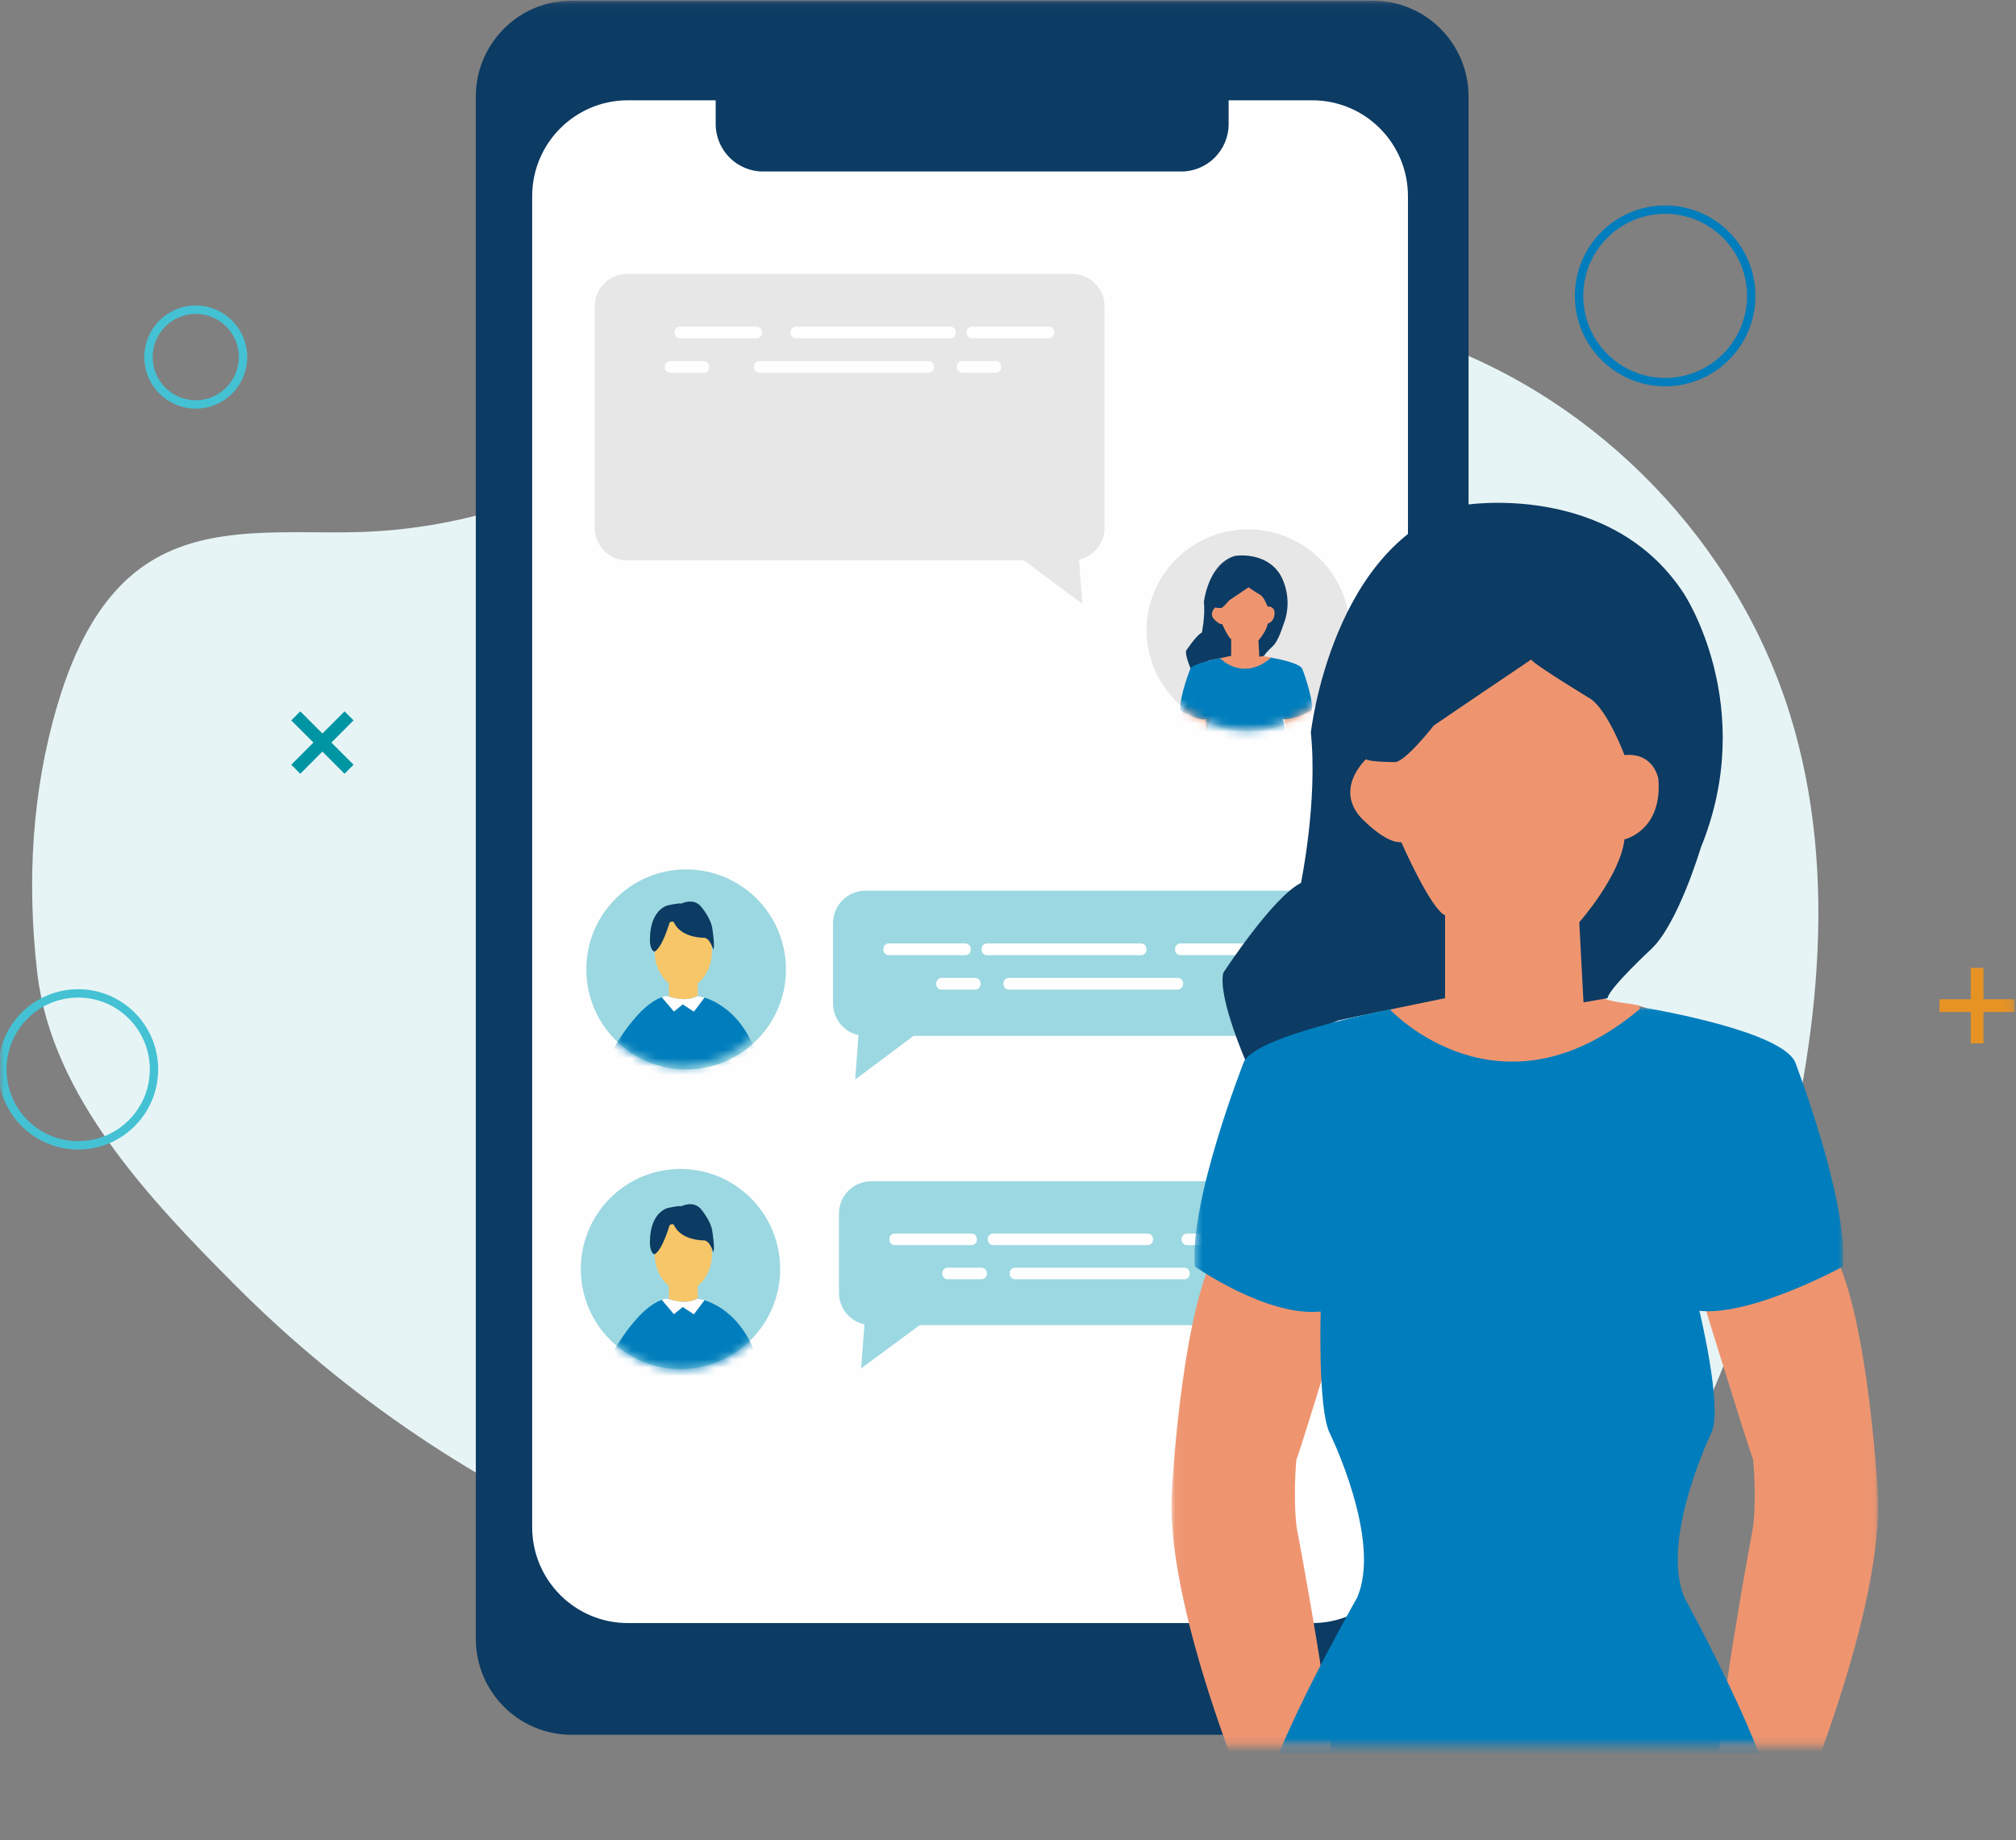
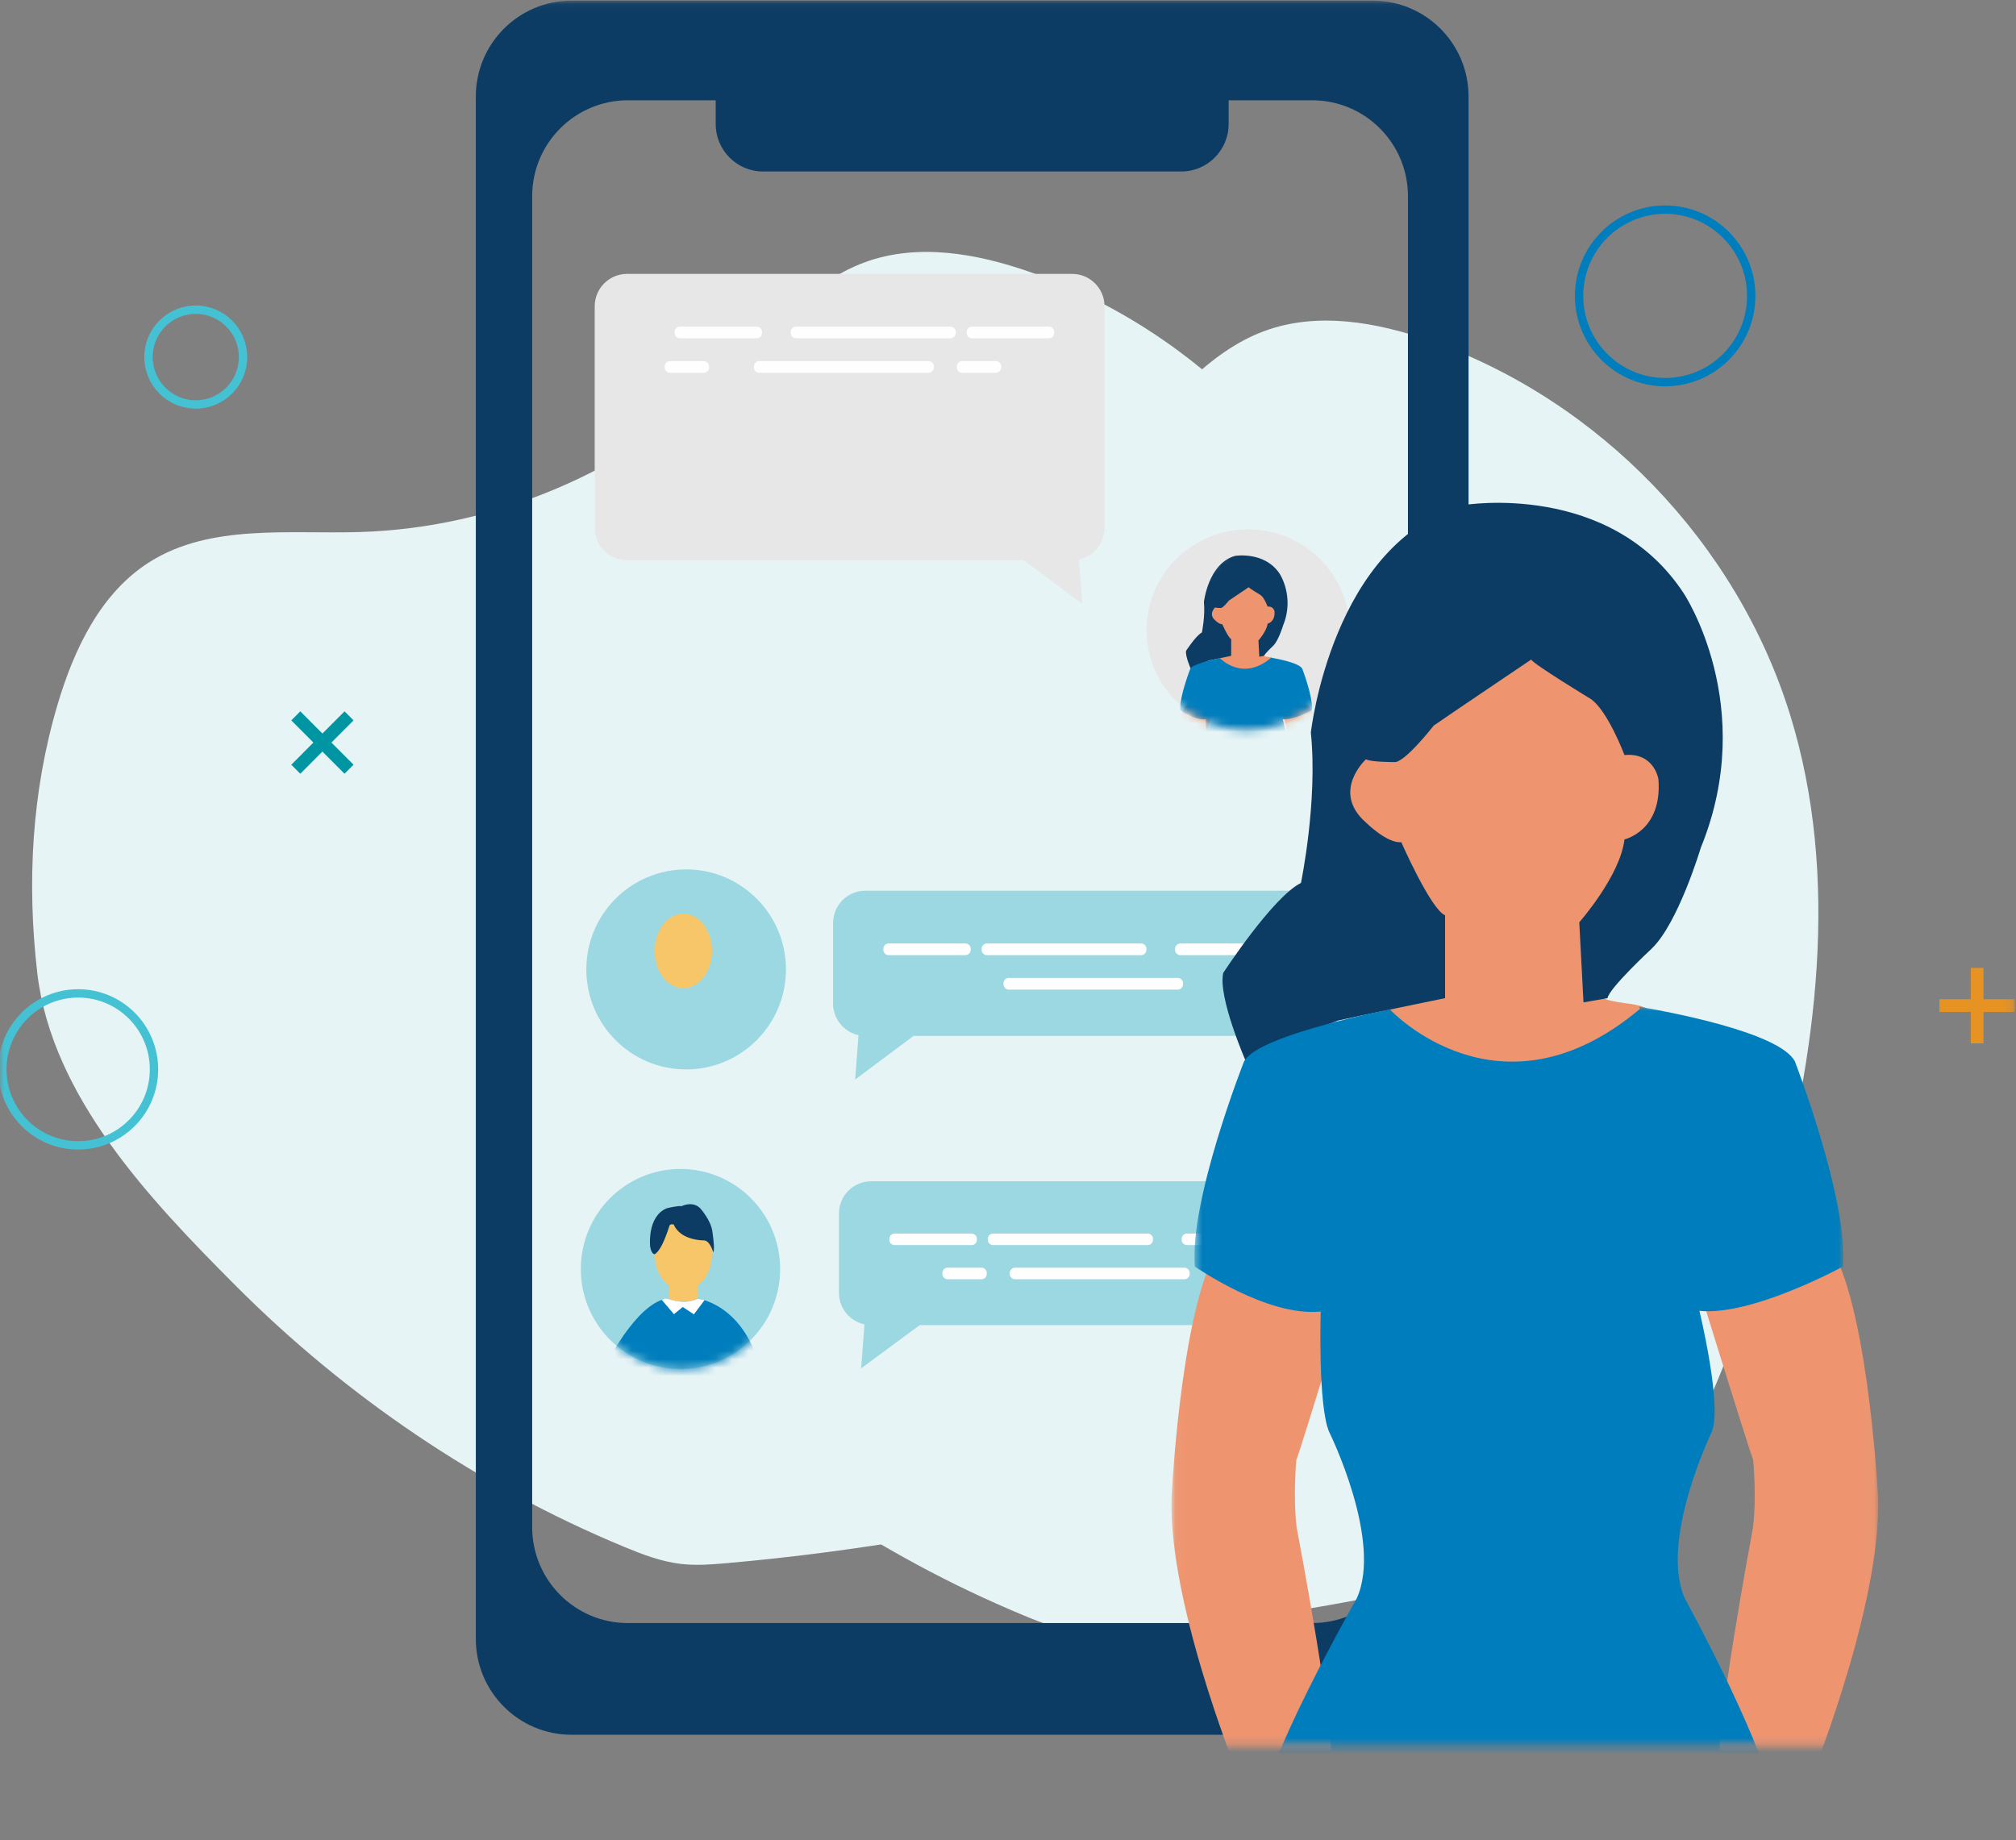
<svg xmlns="http://www.w3.org/2000/svg" xmlns:xlink="http://www.w3.org/1999/xlink" width="241px" height="220px" viewBox="0 0 241 220" version="1.1">
  <rect x="0" y="0" width="241" height="220" fill="#808080" stroke="none" />
  <title>Group 112@</title>
  <defs>
    <polygon id="path-1" points="0 219 240.856 219 240.856 0.078 0 0.078" />
    <path d="M0.438,12.425 C0.438,19.09 5.841,24.493 12.506,24.493 L12.506,24.493 C19.17,24.493 24.574,19.09 24.574,12.425 L24.574,12.425 C24.574,5.76 19.17,0.357 12.506,0.357 L12.506,0.357 C5.841,0.357 0.438,5.76 0.438,12.425" id="path-3" />
-     <path d="M0.438,12.425 C0.438,19.09 5.841,24.493 12.506,24.493 L12.506,24.493 C19.17,24.493 24.574,19.09 24.574,12.425 L24.574,12.425 C24.574,5.76 19.17,0.357 12.506,0.357 L12.506,0.357 C5.841,0.357 0.438,5.76 0.438,12.425 L0.438,12.425 Z" id="path-5" />
    <path d="M0.438,12.607 C0.438,19.272 5.841,24.675 12.506,24.675 L12.506,24.675 C19.17,24.675 24.574,19.272 24.574,12.607 L24.574,12.607 C24.574,5.943 19.17,0.539 12.506,0.539 L12.506,0.539 C5.841,0.539 0.438,5.943 0.438,12.607" id="path-7" />
    <path d="M0.438,12.607 C0.438,19.272 5.841,24.675 12.506,24.675 L12.506,24.675 C19.17,24.675 24.574,19.272 24.574,12.607 L24.574,12.607 C24.574,5.943 19.17,0.539 12.506,0.539 L12.506,0.539 C5.841,0.539 0.438,5.943 0.438,12.607 L0.438,12.607 Z" id="path-9" />
    <path d="M12.456,0.203 C19.159,0.203 24.594,5.598 24.594,12.252 C24.594,18.907 19.159,24.302 12.456,24.302 C5.752,24.302 0.318,18.907 0.318,12.252" id="path-11" />
    <path d="M12.456,0.203 C19.159,0.203 24.594,5.598 24.594,12.252 C24.594,18.907 19.159,24.302 12.456,24.302 C5.752,24.302 0.318,18.907 0.318,12.252" id="path-13" />
    <path d="M12.456,0.203 C19.159,0.203 24.594,5.598 24.594,12.252 C24.594,18.907 19.159,24.302 12.456,24.302 C5.752,24.302 0.318,18.907 0.318,12.252" id="path-15" />
    <path d="M12.456,0.203 C19.159,0.203 24.594,5.598 24.594,12.252 C24.594,18.907 19.159,24.302 12.456,24.302 C5.752,24.302 0.318,18.907 0.318,12.252" id="path-17" />
    <path d="M12.456,0.203 C19.159,0.203 24.594,5.598 24.594,12.252 C24.594,18.907 19.159,24.302 12.456,24.302 C5.752,24.302 0.318,18.907 0.318,12.252" id="path-19" />
    <polygon id="path-21" points="0.04 0.382 31.283 0.382 31.283 60.783 0.04 60.783" />
    <polygon id="path-23" points="0.498 0.328 32.958 0.328 32.958 60.783 0.498 60.783" />
    <polygon id="path-25" points="0.525 0.029 78.092 0.029 78.092 88.405 0.525 88.405" />
    <polygon id="path-27" points="0 219 240.856 219 240.856 0.078 0 0.078" />
  </defs>
  <g id="Treatment-Recommendation" stroke="none" stroke-width="1" fill="none" fill-rule="evenodd">
    <g id="Meru-12-Week" transform="translate(-172, -395)">
      <g id="Group-112" transform="translate(172, 395)">
        <g id="Group-18">
          <path d="M54.681,92.432 C56.648,85.801 59.841,79.074 65.687,75.396 C72.964,70.819 82.263,72.083 90.851,71.818 C106.996,71.321 122.872,64.581 134.46,53.304 C139.673,48.233 144.343,42.086 151.161,39.574 C157.482,37.245 164.567,38.505 170.923,40.732 C191.157,47.821 207.625,64.913 213.985,85.426 C220.037,104.942 217.168,126.146 211.766,145.852 C209.334,154.725 206.388,163.492 202.276,171.719 C200.714,174.844 198.943,177.942 196.376,180.308 C192.588,183.801 187.456,185.368 182.481,186.693 C166.816,190.864 150.791,193.679 134.644,195.099 C132.84,195.257 131.02,195.399 129.221,195.191 C126.845,194.918 124.58,194.049 122.371,193.131 C105.026,185.929 89.182,175.186 75.924,161.877 C65.813,151.725 53.962,139.314 52.25,124.524 C51.001,113.729 51.58,102.883 54.681,92.432" id="Fill-1" fill="#E7F4F5" />
          <path d="M6.886,84.221 C8.853,77.59 12.046,70.863 17.892,67.185 C25.169,62.608 34.468,63.871 43.056,63.607 C59.201,63.11 75.076,56.37 86.666,45.093 C91.877,40.022 96.547,33.875 103.366,31.363 C109.687,29.034 116.772,30.294 123.128,32.521 C143.361,39.61 159.83,56.702 166.19,77.215 C172.242,96.73 169.373,117.935 163.971,137.641 C161.539,146.514 158.593,155.281 154.48,163.508 C152.918,166.633 151.148,169.731 148.581,172.097 C144.792,175.59 139.662,177.157 134.686,178.482 C119.02,182.653 102.996,185.468 86.849,186.888 C85.044,187.046 83.225,187.187 81.426,186.98 C79.049,186.707 76.785,185.838 74.575,184.92 C57.232,177.718 41.386,166.975 28.129,153.666 C18.017,143.514 6.167,131.103 4.455,116.313 C3.206,105.518 3.785,94.672 6.886,84.221" id="Fill-3" fill="#E7F4F5" />
          <mask id="mask-2" fill="white">
            <use xlink:href="#path-1" />
          </mask>
          <g id="Clip-6" />
-           <polygon id="Fill-5" fill="#FEFEFE" mask="url(#mask-2)" points="60.648 199.406 171.045 199.406 171.045 8.352 60.648 8.352" />
          <path d="M209.347,35.376 C209.347,41.071 204.74,45.687 199.058,45.687 C193.375,45.687 188.768,41.071 188.768,35.376 C188.768,29.681 193.375,25.064 199.058,25.064 C204.74,25.064 209.347,29.681 209.347,35.376 Z" id="Stroke-7" stroke="#007DBC" mask="url(#mask-2)" />
          <path d="M18.409,127.851 C18.409,132.868 14.351,136.935 9.345,136.935 C4.339,136.935 0.281,132.868 0.281,127.851 C0.281,122.835 4.339,118.768 9.345,118.768 C14.351,118.768 18.409,122.835 18.409,127.851 Z" id="Stroke-8" stroke="#44C2D4" mask="url(#mask-2)" />
          <path d="M168.312,182.582 C168.312,188.915 163.189,194.049 156.869,194.049 L75.061,194.049 C68.741,194.049 63.618,188.915 63.618,182.582 L63.618,23.458 C63.618,17.125 68.741,11.99 75.061,11.99 L85.557,11.99 L85.557,14.826 C85.557,17.962 88.093,20.504 91.222,20.504 L141.208,20.504 C144.338,20.504 146.875,17.962 146.875,14.826 L146.875,11.99 L156.869,11.99 C163.189,11.99 168.312,17.125 168.312,23.458 L168.312,182.582 Z M164.114,0.078 L68.325,0.078 C62.005,0.078 56.882,5.213 56.882,11.546 L56.882,195.936 C56.882,202.269 62.005,207.403 68.325,207.403 L164.114,207.403 C170.434,207.403 175.557,202.269 175.557,195.936 L175.557,11.546 C175.557,5.213 170.434,0.078 164.114,0.078 L164.114,0.078 Z" id="Fill-9" fill="#0C3B63" mask="url(#mask-2)" />
          <path d="M128.17,32.746 L74.962,32.746 C72.825,32.746 71.093,34.481 71.093,36.622 L71.093,63.112 C71.093,65.252 72.825,66.988 74.962,66.988 L122.394,66.988 L129.389,72.203 L128.992,66.898 C130.733,66.52 132.039,64.969 132.039,63.112 L132.039,36.622 C132.039,34.481 130.307,32.746 128.17,32.746" id="Fill-10" fill="#E7E7E7" mask="url(#mask-2)" />
          <path d="M116.201,40.449 L125.376,40.449 C125.731,40.449 126.018,40.161 126.018,39.806 L126.018,39.694 C126.018,39.339 125.731,39.051 125.376,39.051 L116.201,39.051 C115.847,39.051 115.56,39.339 115.56,39.694 L115.56,39.806 C115.56,40.161 115.847,40.449 116.201,40.449" id="Fill-11" fill="#FEFEFE" mask="url(#mask-2)" />
          <path d="M95.163,40.448 L113.614,40.448 C113.969,40.448 114.255,40.16 114.255,39.805 L114.255,39.693 C114.255,39.338 113.969,39.05 113.614,39.05 L95.163,39.05 C94.809,39.05 94.522,39.338 94.522,39.693 L94.522,39.805 C94.522,40.16 94.809,40.448 95.163,40.448" id="Fill-12" fill="#FEFEFE" mask="url(#mask-2)" />
          <path d="M115.021,44.568 L119.046,44.568 C119.401,44.568 119.689,44.28 119.689,43.925 L119.689,43.813 C119.689,43.457 119.401,43.17 119.046,43.17 L115.021,43.17 C114.667,43.17 114.38,43.457 114.38,43.813 L114.38,43.925 C114.38,44.28 114.667,44.568 115.021,44.568" id="Fill-13" fill="#FEFEFE" mask="url(#mask-2)" />
          <path d="M81.28,40.449 L90.455,40.449 C90.809,40.449 91.096,40.161 91.096,39.806 L91.096,39.694 C91.096,39.339 90.809,39.051 90.455,39.051 L81.28,39.051 C80.926,39.051 80.638,39.339 80.638,39.694 L80.638,39.806 C80.638,40.161 80.926,40.449 81.28,40.449" id="Fill-14" fill="#FEFEFE" mask="url(#mask-2)" />
          <path d="M80.1,44.568 L84.125,44.568 C84.479,44.568 84.767,44.28 84.767,43.925 L84.767,43.813 C84.767,43.457 84.479,43.17 84.125,43.17 L80.1,43.17 C79.746,43.17 79.459,43.457 79.459,43.813 L79.459,43.925 C79.459,44.28 79.746,44.568 80.1,44.568" id="Fill-15" fill="#FEFEFE" mask="url(#mask-2)" />
          <path d="M90.776,44.567 L110.995,44.567 C111.35,44.567 111.637,44.279 111.637,43.924 L111.637,43.812 C111.637,43.457 111.35,43.169 110.995,43.169 L90.776,43.169 C90.422,43.169 90.134,43.457 90.134,43.812 L90.134,43.924 C90.134,44.279 90.422,44.567 90.776,44.567" id="Fill-16" fill="#FEFEFE" mask="url(#mask-2)" />
          <path d="M93.956,115.9 C93.956,122.504 88.614,127.857 82.024,127.857 C75.435,127.857 70.092,122.504 70.092,115.9 C70.092,109.296 75.435,103.943 82.024,103.943 C88.614,103.943 93.956,109.296 93.956,115.9" id="Fill-17" fill="#9CD8E1" mask="url(#mask-2)" />
        </g>
        <g id="Group-27" transform="translate(69, 103)">
          <g id="Group-21">
            <mask id="mask-4" fill="white">
              <use xlink:href="#path-3" />
            </mask>
            <g id="Clip-20" />
            <path d="M16.115,10.697 C16.115,13.156 14.579,15.149 12.684,15.149 C10.789,15.149 9.254,13.156 9.254,10.697 C9.254,8.237 10.789,6.244 12.684,6.244 C14.579,6.244 16.115,8.237 16.115,10.697" id="Fill-19" fill="#F6C669" mask="url(#mask-4)" />
          </g>
          <mask id="mask-6" fill="white">
            <use xlink:href="#path-5" />
          </mask>
          <g id="Clip-23" />
-           <polygon id="Fill-22" fill="#F6C669" mask="url(#mask-6)" points="10.957 16.934 14.412 16.934 14.412 13.917 10.957 13.917" />
          <path d="M3.269,24.29 C3.269,24.29 7.015,16.602 10.762,16.066 C10.762,16.066 12.903,16.991 14.363,16.066 C14.363,16.066 19.667,16.602 21.808,24.144 L21.662,26.041 L14.412,29.594 L7.794,28.815 L3.269,24.29 Z" id="Fill-24" fill="#007DBC" mask="url(#mask-6)" />
          <path d="M11.541,7.218 C11.541,7.218 11.103,7.072 11.006,7.413 C11.006,7.413 10.178,10.284 9.254,10.77 C9.254,10.77 8.873,10.786 8.719,9.846 C8.719,9.846 8.329,6.245 10.714,5.272 C10.714,5.272 12.124,4.931 12.465,5.028 C12.465,5.028 13.779,4.347 14.703,5.272 C14.703,5.272 16.018,6.732 16.164,8.094 C16.164,8.094 16.504,10.284 16.261,10.527 C16.261,10.527 15.872,9.116 15.141,9.116 C15.141,9.116 12.368,9.165 11.541,7.218" id="Fill-25" fill="#0C3B63" mask="url(#mask-6)" />
          <path d="M15.231,16.253 C15.231,16.253 14.452,16.058 14.363,16.066 C14.363,16.066 13.171,16.934 10.762,16.066 C10.762,16.066 10.413,16.058 10.105,16.22 L11.565,17.94 L12.619,17.08 L13.949,17.956 L15.231,16.253 Z" id="Fill-26" fill="#FEFEFE" mask="url(#mask-6)" />
        </g>
        <g id="Group-44" transform="translate(69, 106)">
          <path d="M34.448,0.49 L87.582,0.49 C89.715,0.49 91.444,2.226 91.444,4.367 L91.444,13.969 C91.444,16.11 89.715,17.846 87.582,17.846 L40.217,17.846 L33.231,23.063 L33.627,17.757 C31.888,17.379 30.585,15.828 30.585,13.969 L30.585,4.367 C30.585,2.226 32.315,0.49 34.448,0.49" id="Fill-28" fill="#9CD8E1" />
          <path d="M46.4,8.195 L37.238,8.195 C36.884,8.195 36.598,7.907 36.598,7.552 L36.598,7.44 C36.598,7.084 36.884,6.796 37.238,6.796 L46.4,6.796 C46.754,6.796 47.041,7.084 47.041,7.44 L47.041,7.552 C47.041,7.907 46.754,8.195 46.4,8.195" id="Fill-30" fill="#FEFEFE" />
          <path d="M67.408,8.194 L48.984,8.194 C48.63,8.194 48.343,7.906 48.343,7.551 L48.343,7.439 C48.343,7.083 48.63,6.796 48.984,6.796 L67.408,6.796 C67.762,6.796 68.049,7.083 68.049,7.439 L68.049,7.551 C68.049,7.906 67.762,8.194 67.408,8.194" id="Fill-32" fill="#FEFEFE" />
-           <path d="M47.579,12.314 L43.559,12.314 C43.205,12.314 42.918,12.027 42.918,11.671 L42.918,11.559 C42.918,11.204 43.205,10.916 43.559,10.916 L47.579,10.916 C47.932,10.916 48.219,11.204 48.219,11.559 L48.219,11.671 C48.219,12.027 47.932,12.314 47.579,12.314" id="Fill-34" fill="#FEFEFE" />
          <path d="M81.272,8.195 L72.11,8.195 C71.756,8.195 71.469,7.907 71.469,7.552 L71.469,7.44 C71.469,7.084 71.756,6.796 72.11,6.796 L81.272,6.796 C81.626,6.796 81.913,7.084 81.913,7.44 L81.913,7.552 C81.913,7.907 81.626,8.195 81.272,8.195" id="Fill-36" fill="#FEFEFE" />
          <path d="M82.451,12.314 L78.431,12.314 C78.077,12.314 77.79,12.027 77.79,11.671 L77.79,11.559 C77.79,11.204 78.077,10.916 78.431,10.916 L82.451,10.916 C82.804,10.916 83.091,11.204 83.091,11.559 L83.091,11.671 C83.091,12.027 82.804,12.314 82.451,12.314" id="Fill-38" fill="#FEFEFE" />
          <path d="M71.789,12.314 L51.599,12.314 C51.245,12.314 50.958,12.026 50.958,11.67 L50.958,11.558 C50.958,11.203 51.245,10.915 51.599,10.915 L71.789,10.915 C72.143,10.915 72.43,11.203 72.43,11.558 L72.43,11.67 C72.43,12.026 72.143,12.314 71.789,12.314" id="Fill-40" fill="#FEFEFE" />
          <path d="M24.262,45.718 C24.262,52.323 18.928,57.678 12.347,57.678 C5.767,57.678 0.432,52.323 0.432,45.718 C0.432,39.112 5.767,33.758 12.347,33.758 C18.928,33.758 24.262,39.112 24.262,45.718" id="Fill-42" fill="#9CD8E1" />
        </g>
        <g id="Group-53" transform="translate(69, 139)">
          <g id="Group-47">
            <mask id="mask-8" fill="white">
              <use xlink:href="#path-7" />
            </mask>
            <g id="Clip-46" />
            <path d="M16.115,10.879 C16.115,13.339 14.579,15.332 12.684,15.332 C10.789,15.332 9.254,13.339 9.254,10.879 C9.254,8.419 10.789,6.426 12.684,6.426 C14.579,6.426 16.115,8.419 16.115,10.879" id="Fill-45" fill="#F6C669" mask="url(#mask-8)" />
          </g>
          <mask id="mask-10" fill="white">
            <use xlink:href="#path-9" />
          </mask>
          <g id="Clip-49" />
          <polygon id="Fill-48" fill="#F6C669" mask="url(#mask-10)" points="10.957 17.116 14.412 17.116 14.412 14.099 10.957 14.099" />
          <path d="M3.269,24.472 C3.269,24.472 7.015,16.784 10.762,16.249 C10.762,16.249 12.903,17.173 14.363,16.249 C14.363,16.249 19.667,16.784 21.808,24.326 L21.662,26.224 L14.412,29.776 L7.794,28.998 L3.269,24.472 Z" id="Fill-50" fill="#007DBC" mask="url(#mask-10)" />
          <path d="M11.541,7.4 C11.541,7.4 11.103,7.254 11.006,7.595 C11.006,7.595 10.178,10.466 9.254,10.953 C9.254,10.953 8.873,10.969 8.719,10.028 C8.719,10.028 8.329,6.427 10.714,5.454 C10.714,5.454 12.124,5.114 12.465,5.211 C12.465,5.211 13.779,4.529 14.703,5.454 C14.703,5.454 16.018,6.914 16.164,8.277 C16.164,8.277 16.504,10.466 16.261,10.71 C16.261,10.71 15.872,9.298 15.141,9.298 C15.141,9.298 12.368,9.347 11.541,7.4" id="Fill-51" fill="#0C3B63" mask="url(#mask-10)" />
          <path d="M15.231,16.435 C15.231,16.435 14.452,16.24 14.363,16.249 C14.363,16.249 13.171,17.116 10.762,16.249 C10.762,16.249 10.413,16.24 10.105,16.403 L11.565,18.122 L12.619,17.262 L13.949,18.138 L15.231,16.435 Z" id="Fill-52" fill="#FEFEFE" mask="url(#mask-10)" />
        </g>
        <g id="Group-87" transform="translate(100, 63)">
          <path d="M4.164,78.228 L57.406,78.228 C59.544,78.228 61.277,79.948 61.277,82.07 L61.277,91.585 C61.277,93.707 59.544,95.427 57.406,95.427 L9.944,95.427 L2.944,100.597 L3.342,95.339 C1.599,94.964 0.293,93.427 0.293,91.585 L0.293,82.07 C0.293,79.948 2.026,78.228 4.164,78.228" id="Fill-54" fill="#9CD8E1" />
          <path d="M16.14,85.863 L6.959,85.863 C6.605,85.863 6.318,85.578 6.318,85.226 L6.318,85.115 C6.318,84.763 6.605,84.478 6.959,84.478 L16.14,84.478 C16.495,84.478 16.782,84.763 16.782,85.115 L16.782,85.226 C16.782,85.578 16.495,85.863 16.14,85.863" id="Fill-56" fill="#FEFEFE" />
          <path d="M37.191,85.862 L18.729,85.862 C18.374,85.862 18.088,85.577 18.088,85.225 L18.088,85.114 C18.088,84.762 18.374,84.477 18.729,84.477 L37.191,84.477 C37.546,84.477 37.833,84.762 37.833,85.114 L37.833,85.225 C37.833,85.577 37.546,85.862 37.191,85.862" id="Fill-58" fill="#FEFEFE" />
          <path d="M17.321,89.945 L13.294,89.945 C12.939,89.945 12.651,89.66 12.651,89.308 L12.651,89.197 C12.651,88.845 12.939,88.56 13.294,88.56 L17.321,88.56 C17.675,88.56 17.963,88.845 17.963,89.197 L17.963,89.308 C17.963,89.66 17.675,89.945 17.321,89.945" id="Fill-60" fill="#FEFEFE" />
          <path d="M51.084,85.863 L41.903,85.863 C41.548,85.863 41.26,85.578 41.26,85.226 L41.26,85.115 C41.26,84.763 41.548,84.478 41.903,84.478 L51.084,84.478 C51.438,84.478 51.725,84.763 51.725,85.115 L51.725,85.226 C51.725,85.578 51.438,85.863 51.084,85.863" id="Fill-62" fill="#FEFEFE" />
-           <path d="M52.264,89.945 L48.237,89.945 C47.882,89.945 47.594,89.66 47.594,89.308 L47.594,89.197 C47.594,88.845 47.882,88.56 48.237,88.56 L52.264,88.56 C52.618,88.56 52.906,88.845 52.906,89.197 L52.906,89.308 C52.906,89.66 52.618,89.945 52.264,89.945" id="Fill-64" fill="#FEFEFE" />
          <path d="M41.581,89.945 L21.35,89.945 C20.995,89.945 20.707,89.659 20.707,89.307 L20.707,89.196 C20.707,88.844 20.995,88.559 21.35,88.559 L41.581,88.559 C41.936,88.559 42.224,88.844 42.224,89.196 L42.224,89.307 C42.224,89.659 41.936,89.945 41.581,89.945" id="Fill-66" fill="#FEFEFE" />
          <g id="Group-86" transform="translate(36.538, 0)">
            <path d="M24.807,12.34 C24.807,18.994 19.372,24.389 12.668,24.389 C5.964,24.389 0.53,18.994 0.53,12.34 C0.53,5.685 5.964,0.29 12.668,0.29 C19.372,0.29 24.807,5.685 24.807,12.34" id="Fill-68" fill="#E7E7E7" />
            <g id="Group-85">
              <g id="Group-72">
                <mask id="mask-12" fill="white">
                  <use xlink:href="#path-11" />
                </mask>
                <g id="Clip-71" />
                <path d="M9.375,34.132 C9.012,33.978 7.857,34.063 7.857,34.063 C8.036,33.473 7.037,28.238 7.037,28.238 C6.945,27.496 7.029,26.606 7.029,26.606 C7.136,26.355 8.607,21.536 8.607,21.536 L5.264,21.288 C4.273,22.424 4.012,27.293 4.012,27.293 C3.813,29.8 5.589,34.178 5.589,34.178 C5.776,34.495 6.228,34.894 6.693,35.254 C7.354,35.765 9.099,34.236 9.099,34.236 C9.395,34.417 10.344,34.596 10.344,34.596" id="Fill-70" fill="#EE9570" mask="url(#mask-12)" />
              </g>
              <g id="Group-75">
                <mask id="mask-14" fill="white">
                  <use xlink:href="#path-13" />
                </mask>
                <g id="Clip-74" />
                <path d="M14.565,33.805 C14.565,33.805 15.464,34.77 15.759,34.589 C15.759,34.589 18.193,35.309 18.712,35.068 C19.156,34.861 19.431,34.433 19.588,34.168 C19.588,34.168 21.35,29.784 21.143,27.278 C21.143,27.278 20.866,22.41 19.872,21.277 L16.529,21.535 C16.529,21.535 18.016,26.35 18.124,26.6 C18.124,26.6 18.21,27.491 18.121,28.233 C18.121,28.233 17.138,33.47 17.319,34.061 C17.319,34.061 16.164,33.979 15.801,34.133" id="Fill-73" fill="#EE9570" mask="url(#mask-14)" />
              </g>
              <g id="Group-78">
                <mask id="mask-16" fill="white">
                  <use xlink:href="#path-15" />
                </mask>
                <g id="Clip-77" />
                <path d="M7.912,9.143 C7.542,9.888 7.767,10.774 7.998,11.573 C8.217,12.332 8.437,13.091 8.657,13.85 C8.863,14.562 8.803,15.588 9.337,16.105 C9.954,16.701 10.88,17.089 11.739,17.149 C12.148,17.178 13.133,17.448 13.454,17.195 C13.641,17.048 15.445,16.086 15.559,15.877 C15.834,15.376 14.224,15.7 14.324,15.151 C14.599,13.641 15.944,11.593 16.7,10.212 C16.899,9.848 17.102,9.47 17.136,9.057 C17.177,8.563 16.967,8.08 16.697,7.663 C15.804,6.287 13.637,5.043 11.942,5.559 C11.267,5.765 10.835,6.368 10.337,6.827 C9.57,7.537 8.388,8.187 7.912,9.143" id="Fill-76" fill="#EE9570" mask="url(#mask-16)" />
              </g>
              <g id="Group-81">
                <mask id="mask-18" fill="white">
                  <use xlink:href="#path-17" />
                </mask>
                <g id="Clip-80" />
                <path d="M11.121,3.458 C11.121,3.458 14.655,2.879 16.44,5.603 C16.44,5.603 18.257,8.328 16.851,11.768 C16.851,11.768 16.302,13.607 15.65,14.22 C15.65,14.22 14.621,15.174 14.587,15.412 L14.003,15.514 L13.9,13.573 C13.9,13.573 14.895,12.449 14.998,11.563 C14.998,11.563 15.925,11.359 15.822,10.099 C15.822,10.099 15.719,9.452 14.998,9.52 C14.998,9.52 14.587,8.43 14.175,8.158 C14.175,8.158 12.768,7.306 12.734,7.204 C12.734,7.204 10.71,8.566 10.366,8.805 C10.366,8.805 9.646,9.724 9.406,9.69 C9.406,9.69 8.823,9.69 8.72,9.622 C8.72,9.622 7.862,10.406 8.72,11.155 C8.72,11.155 9.235,11.666 9.578,11.632 C9.578,11.632 10.298,13.267 10.641,13.403 L10.641,15.412 C10.641,15.412 8.48,15.855 8.034,15.957 C8.034,15.957 5.838,16.775 5.804,16.945 C5.804,16.945 5.117,15.378 5.254,14.799 C5.254,14.799 6.455,12.96 7.142,12.619 C7.142,12.619 7.553,10.644 7.382,8.975 C7.382,8.975 7.896,4.343 11.121,3.458" id="Fill-79" fill="#0C3B63" mask="url(#mask-18)" />
              </g>
              <g id="Group-84">
                <mask id="mask-20" fill="white">
                  <use xlink:href="#path-19" />
                </mask>
                <g id="Clip-83" />
                <path d="M20.304,21.917 C20.441,20.316 19.137,16.945 19.137,16.945 C18.761,16.228 15.983,15.728 15.35,15.616 L15.373,15.673 C11.965,18.535 9.311,15.696 9.311,15.696 L9.41,15.659 C8.036,15.943 6.033,16.437 5.76,16.945 C5.76,16.945 4.425,20.316 4.566,21.917 C4.566,21.917 6.321,23.143 7.621,23.007 C7.621,23.007 7.551,25.323 7.832,25.936 C7.832,25.936 9.13,28.559 8.498,29.956 C8.498,29.956 6.121,34.117 6.156,35.275 C6.156,35.275 11.343,35.814 12.501,35.711 L12.55,35.711 C13.682,35.814 18.629,35.123 18.629,35.123 C18.663,33.964 16.461,29.956 16.461,29.956 C15.843,28.559 17.112,25.936 17.112,25.936 C17.387,25.323 16.818,22.99 16.818,22.99 C18.087,23.127 20.304,21.917 20.304,21.917" id="Fill-82" fill="#007DBC" mask="url(#mask-20)" />
              </g>
            </g>
          </g>
        </g>
        <g id="Group-101" transform="translate(140, 60)">
          <g id="Group-90" transform="translate(0, 87.938)">
            <mask id="mask-22" fill="white">
              <use xlink:href="#path-21" />
            </mask>
            <g id="Clip-89" />
            <path d="M26.516,63.735 C24.73,62.978 19.043,63.399 19.043,63.399 C19.923,60.485 15.007,34.665 15.007,34.665 C14.556,31.004 14.966,26.613 14.966,26.613 C15.496,25.377 22.737,1.602 22.737,1.602 L6.281,0.382 C1.404,5.985 0.117,30 0.117,30 C-0.863,42.366 7.879,63.965 7.879,63.965 C8.803,65.526 11.025,67.497 13.315,69.272 C16.566,71.793 25.159,64.253 25.159,64.253 C26.613,65.144 31.283,66.026 31.283,66.026" id="Fill-88" fill="#EE9570" mask="url(#mask-22)" />
          </g>
          <g id="Group-93" transform="translate(51.567, 87.938)">
            <mask id="mask-24" fill="white">
              <use xlink:href="#path-23" />
            </mask>
            <g id="Clip-92" />
            <path d="M0.498,62.122 C0.498,62.122 4.92,66.885 6.371,65.99 C6.371,65.99 18.356,69.544 20.907,68.355 C23.097,67.334 24.45,65.225 25.219,63.916 C25.219,63.916 33.894,42.29 32.874,29.927 C32.874,29.927 31.513,5.916 26.618,0.328 L10.166,1.599 C10.166,1.599 17.481,25.352 18.014,26.586 C18.014,26.586 18.439,30.976 17.999,34.638 C17.999,34.638 13.164,60.474 14.054,63.385 C14.054,63.385 8.365,62.981 6.58,63.744" id="Fill-91" fill="#EE9570" mask="url(#mask-24)" />
          </g>
          <path d="M19.315,28.415 C17.493,32.087 18.598,36.462 19.736,40.397 C20.818,44.142 21.9,47.887 22.982,51.632 C23.997,55.144 23.699,60.204 26.331,62.753 C29.367,65.695 33.925,67.608 38.152,67.905 C40.167,68.047 45.016,69.378 46.597,68.13 C47.515,67.405 56.395,62.658 56.955,61.633 C58.307,59.157 50.383,60.756 50.875,58.049 C52.229,50.603 58.85,40.499 62.572,33.684 C63.551,31.889 64.553,30.027 64.72,27.992 C64.92,25.553 63.888,23.169 62.557,21.111 C58.162,14.327 47.494,8.189 39.151,10.736 C35.831,11.749 33.7,14.723 31.254,16.99 C27.476,20.489 21.655,23.699 19.315,28.415" id="Fill-94" fill="#EE9570" />
          <path d="M35.113,0.369 C35.113,0.369 52.508,-2.487 61.289,10.953 C61.289,10.953 70.24,24.393 63.316,41.361 C63.316,41.361 60.614,50.434 57.405,53.457 C57.405,53.457 52.338,58.161 52.17,59.337 L49.298,59.841 L48.792,50.265 C48.792,50.265 53.69,44.721 54.196,40.353 C54.196,40.353 58.756,39.346 58.25,33.13 C58.25,33.13 57.743,29.937 54.196,30.273 C54.196,30.273 52.17,24.897 50.143,23.553 C50.143,23.553 43.219,19.353 43.05,18.849 C43.05,18.849 33.086,25.569 31.397,26.746 C31.397,26.746 27.851,31.281 26.669,31.113 C26.669,31.113 23.797,31.113 23.291,30.777 C23.291,30.777 19.069,34.641 23.291,38.338 C23.291,38.338 25.824,40.857 27.513,40.689 C27.513,40.689 31.06,48.753 32.748,49.425 L32.748,59.337 C32.748,59.337 22.109,61.521 19.913,62.025 C19.913,62.025 9.105,66.057 8.936,66.897 C8.936,66.897 5.558,59.169 6.234,56.313 C6.234,56.313 12.144,47.241 15.522,45.561 C15.522,45.561 17.549,35.817 16.704,27.585 C16.704,27.585 19.237,4.737 35.113,0.369" id="Fill-96" fill="#0C3B63" />
          <g id="Group-100" transform="translate(2.267, 60.317)">
            <mask id="mask-26" fill="white">
              <use xlink:href="#path-25" />
            </mask>
            <g id="Clip-99" />
            <path d="M78.043,31.109 C78.718,23.213 72.3,6.581 72.3,6.581 C70.446,3.046 56.779,0.581 53.661,0.029 L53.773,0.308 C36.997,14.421 23.938,0.42 23.938,0.42 L24.419,0.235 C17.66,1.637 7.8,4.073 6.453,6.581 C6.453,6.581 -0.115,23.213 0.576,31.109 C0.576,31.109 9.219,37.157 15.614,36.485 C15.614,36.485 15.268,47.909 16.651,50.933 C16.651,50.933 23.046,63.869 19.935,70.757 C19.935,70.757 8.233,91.287 8.405,96.999 C8.405,96.999 33.935,99.653 39.639,99.149 L39.875,99.149 C45.448,99.653 69.798,96.245 69.798,96.245 C69.967,90.533 59.128,70.757 59.128,70.757 C56.088,63.869 62.336,50.933 62.336,50.933 C63.688,47.909 60.884,36.401 60.884,36.401 C67.132,37.073 78.043,31.109 78.043,31.109" id="Fill-98" fill="#007DBC" mask="url(#mask-26)" />
          </g>
        </g>
        <g id="Group-111">
          <polygon id="Fill-102" fill="#0095A3" points="42.264 91.427 41.187 92.505 34.821 86.125 35.897 85.046" />
          <polygon id="Fill-104" fill="#0095A3" points="35.897 92.505 34.822 91.427 41.188 85.046 42.264 86.125" />
          <path d="M29.054,42.691 C29.054,45.819 26.523,48.355 23.402,48.355 C20.281,48.355 17.75,45.819 17.75,42.691 C17.75,39.563 20.281,37.027 23.402,37.027 C26.523,37.027 29.054,39.563 29.054,42.691 Z" id="Stroke-106" stroke="#44C2D4" />
          <mask id="mask-28" fill="white">
            <use xlink:href="#path-27" />
          </mask>
          <g id="Clip-109" />
          <polygon id="Fill-108" fill="#E69324" mask="url(#mask-28)" points="235.594 124.742 237.115 124.742 237.115 115.719 235.594 115.719" />
          <polygon id="Fill-110" fill="#E69324" mask="url(#mask-28)" points="231.853 120.993 240.856 120.993 240.856 119.468 231.853 119.468" />
        </g>
      </g>
    </g>
  </g>
</svg>